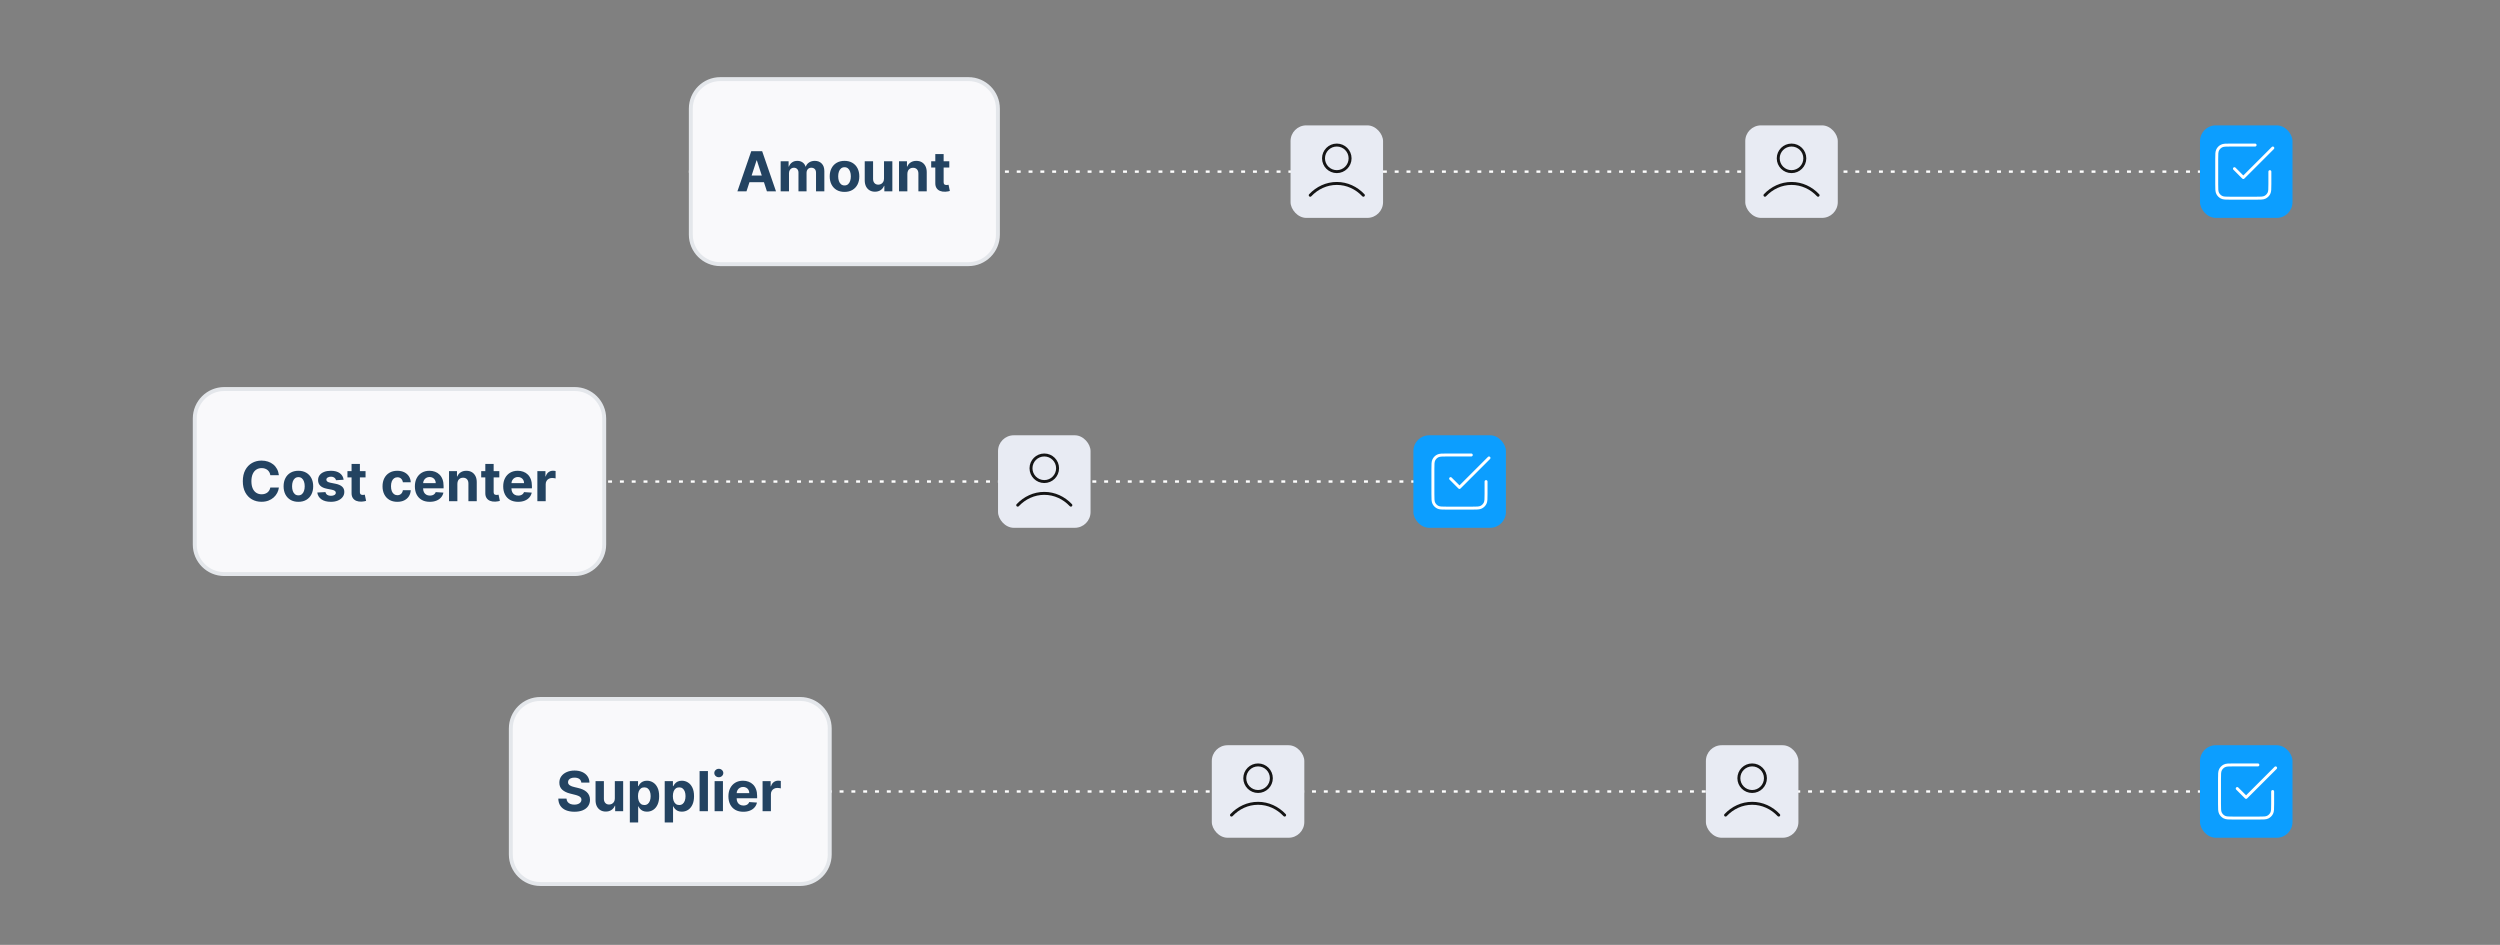
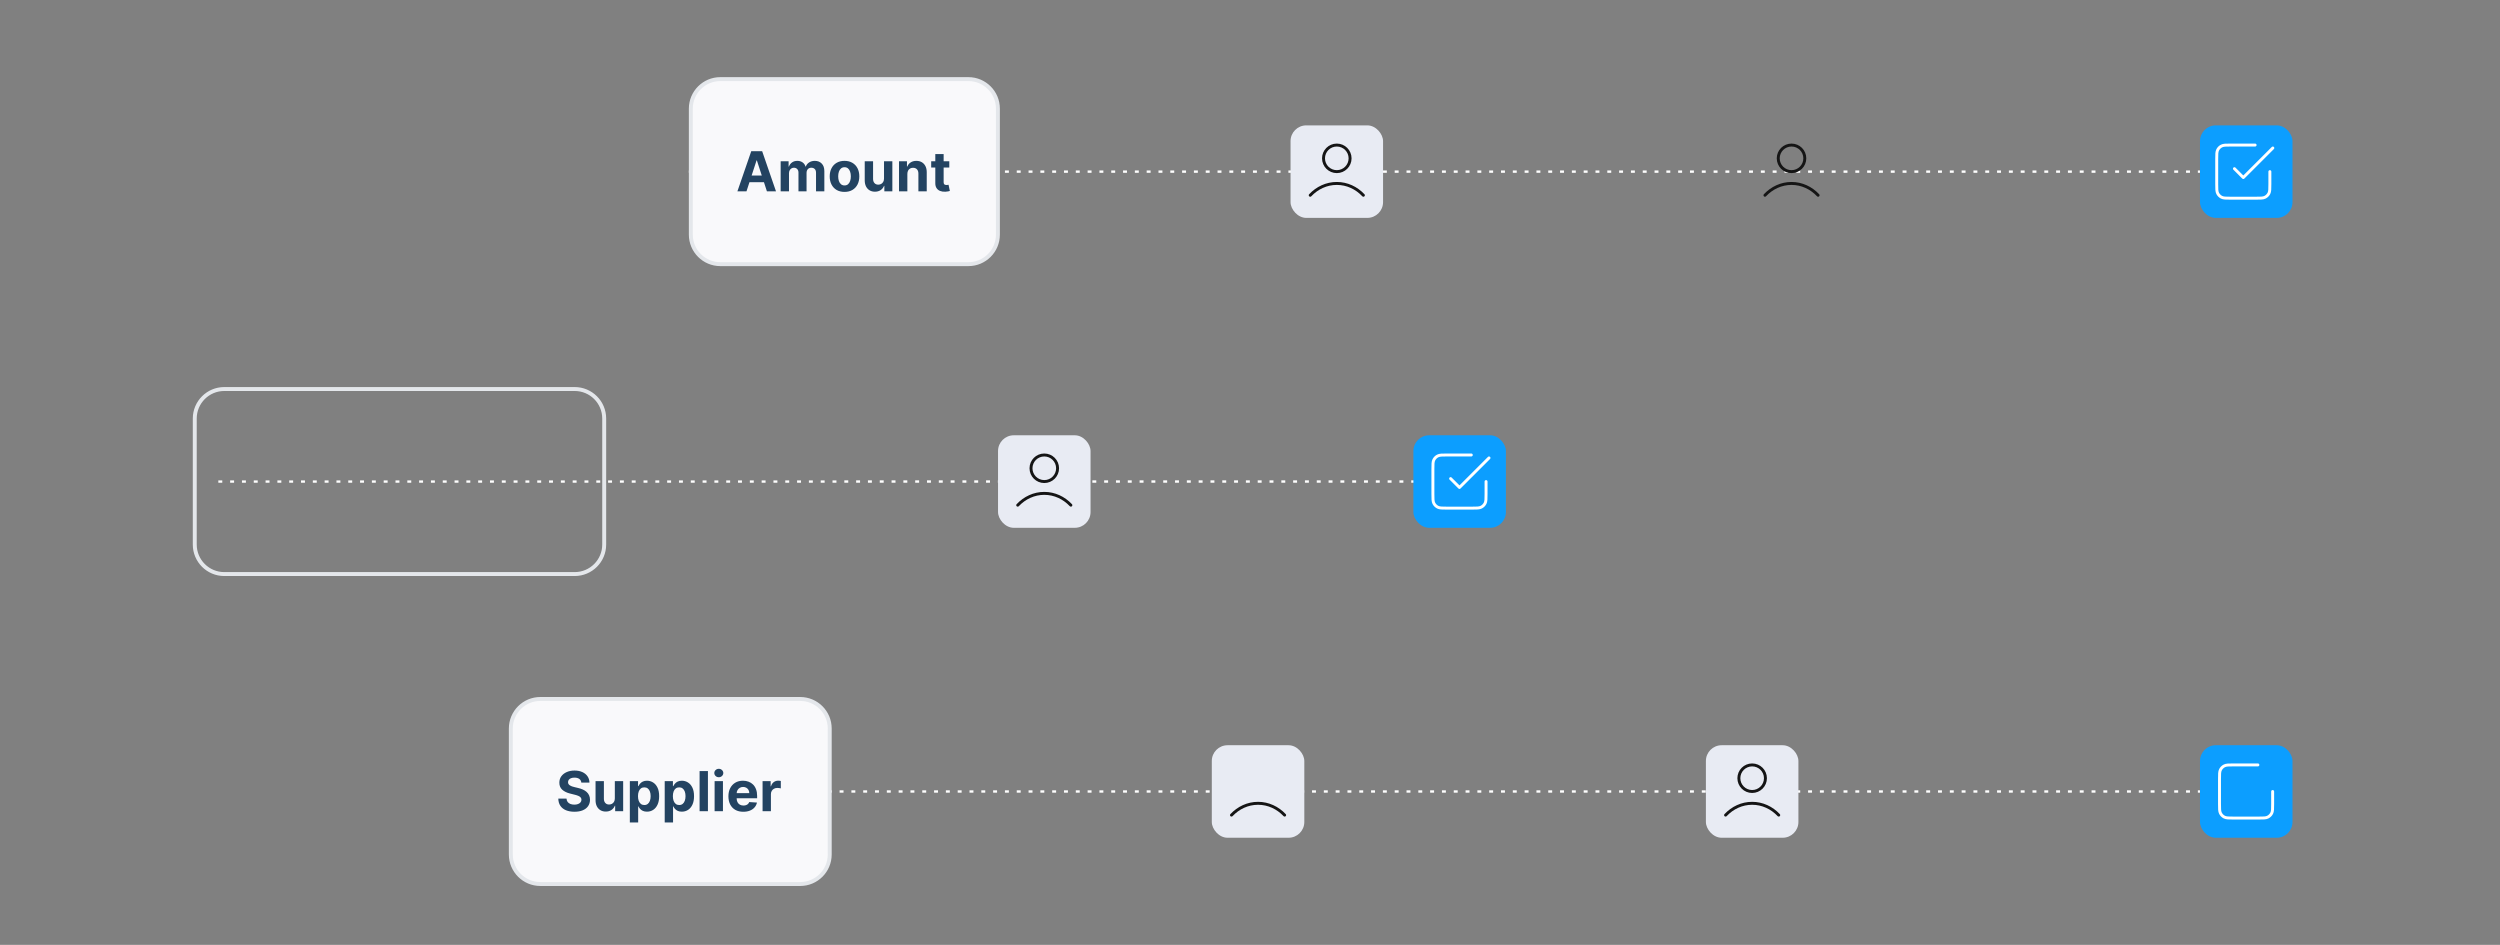
<svg xmlns="http://www.w3.org/2000/svg" width="635" height="240" viewBox="0 0 635 240" fill="none">
  <rect x="0" y="0" width="635" height="240" fill="#808080" stroke="none" />
  <path d="M571.254 43.594L174.97 43.594" stroke="white" stroke-width="0.6" stroke-dasharray="1 2" />
  <path d="M371.457 122.312L54.244 122.313" stroke="white" stroke-width="0.6" stroke-dasharray="1 2" />
  <rect x="327.797" y="31.844" width="23.5" height="23.5" rx="4" fill="#E8EBF3" />
-   <rect x="443.297" y="31.844" width="23.5" height="23.5" rx="4" fill="#E8EBF3" />
  <rect x="253.5" y="110.562" width="23.5" height="23.5" rx="4" fill="#E8EBF3" />
  <rect x="558.797" y="31.844" width="23.5" height="23.5" rx="4" fill="#0C9EFF" />
  <rect x="359" y="110.562" width="23.5" height="23.5" rx="4" fill="#0C9EFF" />
  <path d="M571.254 201.039L174.97 201.039" stroke="white" stroke-width="0.6" stroke-dasharray="1 2" />
  <rect x="307.797" y="189.289" width="23.5" height="23.5" rx="4" fill="#E8EBF3" />
  <rect x="433.297" y="189.289" width="23.5" height="23.5" rx="4" fill="#E8EBF3" />
  <rect x="558.797" y="189.289" width="23.5" height="23.5" rx="4" fill="#0C9EFF" />
-   <path d="M56.969 98.812H145.969C150.111 98.812 153.469 102.17 153.469 106.312V138.312C153.469 142.455 150.111 145.812 145.969 145.812H56.969C52.827 145.812 49.469 142.455 49.469 138.312V106.312C49.469 102.17 52.827 98.812 56.969 98.812Z" fill="#F9F9FB" />
  <path d="M56.969 98.812H145.969C150.111 98.812 153.469 102.17 153.469 106.312V138.312C153.469 142.455 150.111 145.812 145.969 145.812H56.969C52.827 145.812 49.469 142.455 49.469 138.312V106.312C49.469 102.17 52.827 98.812 56.969 98.812Z" stroke="#E4E7EB" />
-   <path d="M70.837 120.695H68.66C68.62 120.414 68.539 120.163 68.416 119.945C68.294 119.723 68.136 119.534 67.944 119.378C67.752 119.222 67.53 119.103 67.278 119.02C67.029 118.937 66.759 118.896 66.467 118.896C65.94 118.896 65.481 119.027 65.09 119.288C64.699 119.547 64.396 119.925 64.18 120.422C63.965 120.916 63.857 121.516 63.857 122.222C63.857 122.947 63.965 123.557 64.18 124.051C64.399 124.545 64.704 124.918 65.095 125.17C65.486 125.422 65.939 125.548 66.452 125.548C66.741 125.548 67.008 125.509 67.253 125.433C67.501 125.357 67.722 125.246 67.914 125.1C68.106 124.951 68.265 124.77 68.391 124.558C68.521 124.346 68.61 124.104 68.66 123.832L70.837 123.842C70.781 124.31 70.64 124.76 70.415 125.195C70.193 125.625 69.893 126.012 69.515 126.353C69.14 126.691 68.693 126.96 68.173 127.158C67.656 127.354 67.07 127.452 66.418 127.452C65.51 127.452 64.697 127.246 63.981 126.835C63.269 126.424 62.706 125.829 62.291 125.05C61.88 124.272 61.675 123.329 61.675 122.222C61.675 121.111 61.883 120.167 62.301 119.388C62.719 118.609 63.285 118.016 64.001 117.608C64.717 117.197 65.523 116.991 66.418 116.991C67.008 116.991 67.555 117.074 68.058 117.24C68.565 117.406 69.014 117.648 69.406 117.966C69.797 118.281 70.115 118.667 70.36 119.124C70.609 119.582 70.768 120.105 70.837 120.695ZM75.791 127.462C75.019 127.462 74.351 127.298 73.788 126.969C73.228 126.638 72.795 126.177 72.49 125.587C72.186 124.994 72.033 124.306 72.033 123.524C72.033 122.735 72.186 122.046 72.49 121.456C72.795 120.863 73.228 120.402 73.788 120.074C74.351 119.742 75.019 119.577 75.791 119.577C76.564 119.577 77.23 119.742 77.79 120.074C78.354 120.402 78.788 120.863 79.093 121.456C79.398 122.046 79.55 122.735 79.55 123.524C79.55 124.306 79.398 124.994 79.093 125.587C78.788 126.177 78.354 126.638 77.79 126.969C77.23 127.298 76.564 127.462 75.791 127.462ZM75.802 125.821C76.153 125.821 76.446 125.722 76.681 125.523C76.917 125.321 77.094 125.045 77.213 124.697C77.336 124.349 77.397 123.953 77.397 123.509C77.397 123.065 77.336 122.669 77.213 122.321C77.094 121.973 76.917 121.698 76.681 121.496C76.446 121.294 76.153 121.192 75.802 121.192C75.447 121.192 75.149 121.294 74.907 121.496C74.668 121.698 74.487 121.973 74.365 122.321C74.245 122.669 74.186 123.065 74.186 123.509C74.186 123.953 74.245 124.349 74.365 124.697C74.487 125.045 74.668 125.321 74.907 125.523C75.149 125.722 75.447 125.821 75.802 125.821ZM87.281 121.854L85.342 121.973C85.309 121.807 85.238 121.658 85.128 121.526C85.019 121.39 84.875 121.282 84.696 121.202C84.52 121.12 84.309 121.078 84.064 121.078C83.736 121.078 83.459 121.148 83.234 121.287C83.009 121.423 82.896 121.605 82.896 121.834C82.896 122.016 82.969 122.17 83.115 122.296C83.26 122.422 83.511 122.523 83.865 122.599L85.248 122.878C85.99 123.03 86.543 123.276 86.908 123.614C87.273 123.952 87.455 124.396 87.455 124.946C87.455 125.446 87.307 125.886 87.012 126.263C86.721 126.641 86.32 126.936 85.809 127.148C85.302 127.357 84.717 127.462 84.054 127.462C83.043 127.462 82.238 127.251 81.638 126.83C81.041 126.406 80.692 125.829 80.589 125.1L82.672 124.991C82.735 125.299 82.888 125.534 83.13 125.697C83.372 125.856 83.681 125.935 84.059 125.935C84.43 125.935 84.729 125.864 84.954 125.722C85.183 125.576 85.299 125.388 85.302 125.16C85.299 124.968 85.218 124.81 85.059 124.688C84.9 124.562 84.654 124.465 84.323 124.399L83 124.136C82.255 123.987 81.7 123.728 81.335 123.36C80.974 122.992 80.793 122.523 80.793 121.953C80.793 121.463 80.925 121.04 81.191 120.685C81.459 120.331 81.835 120.057 82.319 119.865C82.806 119.673 83.376 119.577 84.029 119.577C84.994 119.577 85.753 119.781 86.306 120.188C86.863 120.596 87.188 121.151 87.281 121.854ZM92.85 119.676V121.267H88.252V119.676H92.85ZM89.296 117.847H91.413V124.966C91.413 125.161 91.443 125.314 91.503 125.423C91.563 125.529 91.645 125.604 91.752 125.647C91.861 125.69 91.987 125.712 92.129 125.712C92.229 125.712 92.328 125.703 92.428 125.687C92.527 125.667 92.603 125.652 92.656 125.642L92.99 127.218C92.883 127.251 92.734 127.289 92.542 127.332C92.35 127.379 92.116 127.407 91.841 127.417C91.331 127.437 90.883 127.369 90.499 127.213C90.118 127.057 89.821 126.815 89.609 126.487C89.397 126.159 89.292 125.745 89.296 125.244V117.847ZM100.92 127.462C100.138 127.462 99.465 127.296 98.902 126.964C98.342 126.63 97.911 126.166 97.609 125.572C97.311 124.979 97.162 124.296 97.162 123.524C97.162 122.742 97.313 122.056 97.614 121.466C97.919 120.873 98.352 120.41 98.912 120.079C99.472 119.744 100.138 119.577 100.911 119.577C101.577 119.577 102.16 119.698 102.661 119.94C103.161 120.182 103.557 120.521 103.849 120.959C104.14 121.396 104.301 121.91 104.331 122.5H102.332C102.276 122.119 102.127 121.812 101.885 121.58C101.646 121.345 101.333 121.227 100.945 121.227C100.617 121.227 100.33 121.317 100.085 121.496C99.843 121.671 99.654 121.928 99.519 122.266C99.383 122.604 99.315 123.014 99.315 123.494C99.315 123.982 99.381 124.396 99.513 124.737C99.649 125.079 99.84 125.339 100.085 125.518C100.33 125.697 100.617 125.786 100.945 125.786C101.187 125.786 101.404 125.737 101.597 125.637C101.792 125.538 101.953 125.393 102.079 125.205C102.208 125.012 102.293 124.782 102.332 124.513H104.331C104.298 125.097 104.139 125.611 103.854 126.055C103.572 126.496 103.183 126.84 102.685 127.089C102.188 127.337 101.6 127.462 100.92 127.462ZM109.167 127.462C108.382 127.462 107.705 127.303 107.139 126.984C106.575 126.663 106.141 126.209 105.836 125.622C105.531 125.032 105.379 124.335 105.379 123.529C105.379 122.744 105.531 122.054 105.836 121.461C106.141 120.868 106.57 120.405 107.124 120.074C107.681 119.742 108.334 119.577 109.083 119.577C109.586 119.577 110.055 119.658 110.49 119.82C110.927 119.979 111.308 120.22 111.633 120.541C111.961 120.863 112.216 121.267 112.399 121.754C112.581 122.238 112.672 122.805 112.672 123.455V124.036H106.224V122.724H110.678C110.678 122.419 110.612 122.149 110.48 121.913C110.347 121.678 110.163 121.494 109.928 121.362C109.696 121.226 109.426 121.158 109.117 121.158C108.796 121.158 108.511 121.232 108.262 121.381C108.017 121.527 107.825 121.724 107.686 121.973C107.546 122.218 107.475 122.492 107.472 122.793V124.041C107.472 124.419 107.541 124.746 107.681 125.021C107.823 125.296 108.024 125.508 108.282 125.657C108.541 125.806 108.847 125.881 109.202 125.881C109.437 125.881 109.653 125.848 109.848 125.781C110.044 125.715 110.211 125.616 110.35 125.483C110.49 125.35 110.596 125.188 110.669 124.996L112.627 125.125C112.528 125.596 112.324 126.007 112.016 126.358C111.711 126.706 111.316 126.978 110.833 127.173C110.352 127.366 109.797 127.462 109.167 127.462ZM116.172 122.898V127.312H114.054V119.676H116.073V121.023H116.162C116.331 120.579 116.615 120.228 117.012 119.969C117.41 119.708 117.892 119.577 118.459 119.577C118.989 119.577 119.452 119.693 119.846 119.925C120.24 120.157 120.547 120.488 120.766 120.919C120.985 121.347 121.094 121.857 121.094 122.45V127.312H118.976V122.828C118.979 122.361 118.86 121.996 118.618 121.734C118.376 121.469 118.043 121.337 117.619 121.337C117.334 121.337 117.082 121.398 116.863 121.521C116.648 121.643 116.479 121.822 116.356 122.058C116.237 122.29 116.175 122.57 116.172 122.898ZM126.825 119.676V121.267H122.226V119.676H126.825ZM123.27 117.847H125.388V124.966C125.388 125.161 125.418 125.314 125.478 125.423C125.537 125.529 125.62 125.604 125.726 125.647C125.836 125.69 125.962 125.712 126.104 125.712C126.203 125.712 126.303 125.703 126.402 125.687C126.502 125.667 126.578 125.652 126.631 125.642L126.964 127.218C126.858 127.251 126.709 127.289 126.517 127.332C126.324 127.379 126.091 127.407 125.816 127.417C125.305 127.437 124.858 127.369 124.473 127.213C124.092 127.057 123.796 126.815 123.583 126.487C123.371 126.159 123.267 125.745 123.27 125.244V117.847ZM131.603 127.462C130.817 127.462 130.141 127.303 129.574 126.984C129.011 126.663 128.577 126.209 128.272 125.622C127.967 125.032 127.814 124.335 127.814 123.529C127.814 122.744 127.967 122.054 128.272 121.461C128.577 120.868 129.006 120.405 129.559 120.074C130.116 119.742 130.769 119.577 131.518 119.577C132.022 119.577 132.491 119.658 132.925 119.82C133.363 119.979 133.744 120.22 134.069 120.541C134.397 120.863 134.652 121.267 134.834 121.754C135.016 122.238 135.108 122.805 135.108 123.455V124.036H128.659V122.724H133.114C133.114 122.419 133.048 122.149 132.915 121.913C132.783 121.678 132.599 121.494 132.363 121.362C132.131 121.226 131.861 121.158 131.553 121.158C131.231 121.158 130.946 121.232 130.698 121.381C130.453 121.527 130.26 121.724 130.121 121.973C129.982 122.218 129.911 122.492 129.907 122.793V124.041C129.907 124.419 129.977 124.746 130.116 125.021C130.259 125.296 130.459 125.508 130.718 125.657C130.976 125.806 131.283 125.881 131.637 125.881C131.873 125.881 132.088 125.848 132.284 125.781C132.479 125.715 132.647 125.616 132.786 125.483C132.925 125.35 133.031 125.188 133.104 124.996L135.063 125.125C134.963 125.596 134.76 126.007 134.451 126.358C134.146 126.706 133.752 126.978 133.268 127.173C132.788 127.366 132.232 127.462 131.603 127.462ZM136.49 127.312V119.676H138.543V121.009H138.623C138.762 120.535 138.995 120.177 139.324 119.935C139.652 119.689 140.029 119.567 140.457 119.567C140.563 119.567 140.677 119.573 140.8 119.587C140.923 119.6 141.03 119.618 141.123 119.641V121.521C141.024 121.491 140.886 121.464 140.711 121.441C140.535 121.418 140.374 121.406 140.228 121.406C139.917 121.406 139.638 121.474 139.393 121.61C139.151 121.743 138.959 121.928 138.816 122.167C138.677 122.406 138.608 122.681 138.608 122.992V127.312H136.49Z" fill="#234361" />
  <path d="M182.969 20.094H245.969C250.111 20.094 253.469 23.452 253.469 27.594V59.594C253.469 63.736 250.111 67.094 245.969 67.094H182.969C178.827 67.094 175.469 63.736 175.469 59.594V27.594C175.469 23.452 178.827 20.094 182.969 20.094Z" fill="#F9F9FB" />
  <path d="M182.969 20.094H245.969C250.111 20.094 253.469 23.452 253.469 27.594V59.594C253.469 63.736 250.111 67.094 245.969 67.094H182.969C178.827 67.094 175.469 63.736 175.469 59.594V27.594C175.469 23.452 178.827 20.094 182.969 20.094Z" stroke="#E4E7EB" />
  <path d="M189.609 48.594H187.302L190.817 38.412H193.591L197.101 48.594H194.794L192.244 40.739H192.164L189.609 48.594ZM189.464 44.592H194.913V46.272H189.464V44.592ZM198.287 48.594V40.957H200.305V42.305H200.395C200.554 41.857 200.819 41.504 201.19 41.246C201.561 40.987 202.005 40.858 202.522 40.858C203.046 40.858 203.492 40.989 203.86 41.251C204.228 41.509 204.473 41.861 204.596 42.305H204.675C204.831 41.867 205.113 41.517 205.52 41.256C205.931 40.99 206.417 40.858 206.977 40.858C207.69 40.858 208.268 41.085 208.712 41.539C209.159 41.99 209.383 42.63 209.383 43.458V48.594H207.27V43.876C207.27 43.452 207.158 43.133 206.932 42.921C206.707 42.709 206.425 42.603 206.087 42.603C205.703 42.603 205.403 42.726 205.187 42.971C204.972 43.213 204.864 43.533 204.864 43.93V48.594H202.811V43.831C202.811 43.456 202.703 43.158 202.488 42.936C202.275 42.714 201.995 42.603 201.647 42.603C201.412 42.603 201.2 42.663 201.011 42.782C200.825 42.898 200.678 43.062 200.569 43.274C200.459 43.483 200.404 43.728 200.404 44.01V48.594H198.287ZM214.506 48.743C213.734 48.743 213.066 48.579 212.503 48.251C211.943 47.919 211.51 47.459 211.205 46.869C210.9 46.275 210.748 45.588 210.748 44.805C210.748 44.017 210.9 43.327 211.205 42.737C211.51 42.144 211.943 41.683 212.503 41.355C213.066 41.024 213.734 40.858 214.506 40.858C215.279 40.858 215.945 41.024 216.505 41.355C217.068 41.683 217.503 42.144 217.808 42.737C218.112 43.327 218.265 44.017 218.265 44.805C218.265 45.588 218.112 46.275 217.808 46.869C217.503 47.459 217.068 47.919 216.505 48.251C215.945 48.579 215.279 48.743 214.506 48.743ZM214.516 47.102C214.868 47.102 215.161 47.003 215.396 46.804C215.632 46.602 215.809 46.327 215.928 45.979C216.051 45.631 216.112 45.235 216.112 44.791C216.112 44.346 216.051 43.95 215.928 43.602C215.809 43.254 215.632 42.979 215.396 42.777C215.161 42.575 214.868 42.474 214.516 42.474C214.162 42.474 213.863 42.575 213.621 42.777C213.383 42.979 213.202 43.254 213.08 43.602C212.96 43.95 212.901 44.346 212.901 44.791C212.901 45.235 212.96 45.631 213.08 45.979C213.202 46.327 213.383 46.602 213.621 46.804C213.863 47.003 214.162 47.102 214.516 47.102ZM224.539 45.342V40.957H226.657V48.594H224.624V47.207H224.544C224.372 47.654 224.085 48.014 223.684 48.285C223.286 48.557 222.801 48.693 222.227 48.693C221.717 48.693 221.268 48.577 220.88 48.345C220.492 48.113 220.189 47.783 219.97 47.356C219.755 46.928 219.645 46.416 219.642 45.82V40.957H221.76V45.442C221.763 45.892 221.884 46.249 222.123 46.511C222.362 46.773 222.681 46.903 223.082 46.903C223.338 46.903 223.576 46.845 223.798 46.729C224.02 46.61 224.199 46.434 224.335 46.202C224.474 45.97 224.542 45.684 224.539 45.342ZM230.469 44.179V48.594H228.351V40.957H230.369V42.305H230.459C230.628 41.861 230.911 41.509 231.309 41.251C231.707 40.989 232.189 40.858 232.756 40.858C233.286 40.858 233.749 40.974 234.143 41.206C234.537 41.438 234.844 41.769 235.063 42.2C235.281 42.628 235.391 43.138 235.391 43.731V48.594H233.273V44.109C233.276 43.642 233.157 43.278 232.915 43.016C232.673 42.751 232.34 42.618 231.916 42.618C231.631 42.618 231.379 42.679 231.16 42.802C230.945 42.925 230.776 43.103 230.653 43.339C230.534 43.571 230.472 43.851 230.469 44.179ZM241.122 40.957V42.548H236.523V40.957H241.122ZM237.567 39.128H239.685V46.247C239.685 46.443 239.715 46.595 239.775 46.705C239.834 46.811 239.917 46.885 240.023 46.928C240.132 46.971 240.258 46.993 240.401 46.993C240.5 46.993 240.6 46.985 240.699 46.968C240.799 46.948 240.875 46.933 240.928 46.923L241.261 48.499C241.155 48.532 241.006 48.571 240.814 48.614C240.621 48.66 240.388 48.688 240.113 48.698C239.602 48.718 239.155 48.65 238.77 48.494C238.389 48.339 238.092 48.097 237.88 47.769C237.668 47.44 237.564 47.026 237.567 46.526V39.128Z" fill="#234361" />
  <path d="M137.25 177.539H203.25C207.392 177.539 210.75 180.897 210.75 185.039V217.039C210.75 221.181 207.392 224.539 203.25 224.539H137.25C133.108 224.539 129.75 221.181 129.75 217.039V185.039C129.75 180.897 133.108 177.539 137.25 177.539Z" fill="#F9F9FB" />
  <path d="M137.25 177.539H203.25C207.392 177.539 210.75 180.897 210.75 185.039V217.039C210.75 221.181 207.392 224.539 203.25 224.539H137.25C133.108 224.539 129.75 221.181 129.75 217.039V185.039C129.75 180.897 133.108 177.539 137.25 177.539Z" stroke="#E4E7EB" />
  <path d="M147.658 198.786C147.619 198.384 147.448 198.073 147.146 197.851C146.845 197.629 146.435 197.518 145.918 197.518C145.567 197.518 145.27 197.567 145.028 197.667C144.786 197.763 144.601 197.897 144.472 198.07C144.346 198.242 144.283 198.438 144.283 198.656C144.276 198.839 144.314 198.998 144.397 199.134C144.483 199.269 144.601 199.387 144.75 199.487C144.899 199.583 145.071 199.667 145.267 199.74C145.463 199.81 145.671 199.869 145.893 199.919L146.808 200.138C147.252 200.237 147.66 200.37 148.031 200.536C148.402 200.701 148.724 200.905 148.996 201.147C149.268 201.389 149.478 201.674 149.627 202.002C149.78 202.33 149.857 202.706 149.861 203.131C149.857 203.754 149.698 204.294 149.384 204.751C149.072 205.205 148.621 205.558 148.031 205.81C147.445 206.059 146.737 206.183 145.908 206.183C145.086 206.183 144.371 206.057 143.761 205.805C143.154 205.554 142.68 205.181 142.339 204.687C142.001 204.19 141.823 203.575 141.807 202.842H143.89C143.913 203.184 144.011 203.469 144.183 203.697C144.359 203.923 144.593 204.094 144.884 204.21C145.179 204.322 145.512 204.379 145.884 204.379C146.248 204.379 146.565 204.326 146.833 204.219C147.105 204.113 147.315 203.966 147.464 203.777C147.614 203.588 147.688 203.371 147.688 203.126C147.688 202.897 147.62 202.705 147.484 202.549C147.352 202.393 147.156 202.261 146.898 202.151C146.643 202.042 146.329 201.942 145.958 201.853L144.849 201.575C143.991 201.366 143.313 201.039 142.816 200.595C142.319 200.151 142.072 199.553 142.075 198.8C142.072 198.184 142.236 197.645 142.567 197.185C142.902 196.724 143.361 196.364 143.945 196.106C144.528 195.847 145.191 195.718 145.933 195.718C146.689 195.718 147.348 195.847 147.912 196.106C148.479 196.364 148.92 196.724 149.234 197.185C149.549 197.645 149.712 198.179 149.722 198.786H147.658ZM156.166 202.788V198.403H158.284V206.039H156.251V204.652H156.171C155.999 205.099 155.712 205.459 155.311 205.731C154.913 206.003 154.428 206.138 153.854 206.138C153.344 206.138 152.895 206.022 152.507 205.79C152.119 205.558 151.816 205.229 151.597 204.801C151.382 204.374 151.272 203.862 151.269 203.265V198.403H153.387V202.887C153.39 203.338 153.511 203.694 153.75 203.956C153.988 204.218 154.308 204.349 154.709 204.349C154.965 204.349 155.203 204.291 155.425 204.175C155.647 204.055 155.826 203.88 155.962 203.648C156.101 203.416 156.169 203.129 156.166 202.788ZM159.978 208.903V198.403H162.066V199.685H162.161C162.253 199.48 162.388 199.271 162.563 199.059C162.742 198.844 162.974 198.665 163.259 198.522C163.548 198.376 163.906 198.303 164.333 198.303C164.89 198.303 165.404 198.449 165.874 198.741C166.345 199.029 166.721 199.465 167.003 200.048C167.285 200.628 167.425 201.356 167.425 202.231C167.425 203.083 167.288 203.802 167.013 204.388C166.741 204.972 166.37 205.414 165.899 205.716C165.432 206.014 164.908 206.163 164.328 206.163C163.917 206.163 163.567 206.095 163.279 205.96C162.994 205.824 162.76 205.653 162.578 205.447C162.396 205.239 162.257 205.028 162.161 204.816H162.096V208.903H159.978ZM162.051 202.221C162.051 202.675 162.114 203.071 162.24 203.409C162.366 203.747 162.548 204.011 162.787 204.2C163.026 204.385 163.316 204.478 163.657 204.478C164.002 204.478 164.293 204.384 164.532 204.195C164.771 204.002 164.951 203.737 165.074 203.399C165.2 203.058 165.263 202.665 165.263 202.221C165.263 201.78 165.201 201.392 165.079 201.058C164.956 200.723 164.776 200.461 164.537 200.272C164.298 200.083 164.005 199.989 163.657 199.989C163.312 199.989 163.021 200.08 162.782 200.262C162.547 200.444 162.366 200.703 162.24 201.038C162.114 201.372 162.051 201.767 162.051 202.221ZM168.837 208.903V198.403H170.925V199.685H171.02C171.113 199.48 171.247 199.271 171.423 199.059C171.602 198.844 171.834 198.665 172.119 198.522C172.407 198.376 172.765 198.303 173.192 198.303C173.749 198.303 174.263 198.449 174.734 198.741C175.204 199.029 175.58 199.465 175.862 200.048C176.144 200.628 176.285 201.356 176.285 202.231C176.285 203.083 176.147 203.802 175.872 204.388C175.6 204.972 175.229 205.414 174.759 205.716C174.291 206.014 173.768 206.163 173.188 206.163C172.777 206.163 172.427 206.095 172.138 205.96C171.853 205.824 171.62 205.653 171.438 205.447C171.255 205.239 171.116 205.028 171.02 204.816H170.955V208.903H168.837ZM170.911 202.221C170.911 202.675 170.973 203.071 171.099 203.409C171.225 203.747 171.408 204.011 171.646 204.2C171.885 204.385 172.175 204.478 172.516 204.478C172.861 204.478 173.153 204.384 173.391 204.195C173.63 204.002 173.811 203.737 173.933 203.399C174.059 203.058 174.122 202.665 174.122 202.221C174.122 201.78 174.061 201.392 173.938 201.058C173.816 200.723 173.635 200.461 173.396 200.272C173.158 200.083 172.864 199.989 172.516 199.989C172.172 199.989 171.88 200.08 171.641 200.262C171.406 200.444 171.225 200.703 171.099 201.038C170.973 201.372 170.911 201.767 170.911 202.221ZM179.815 195.857V206.039H177.697V195.857H179.815ZM181.511 206.039V198.403H183.629V206.039H181.511ZM182.575 197.418C182.26 197.418 181.99 197.314 181.765 197.105C181.543 196.893 181.432 196.639 181.432 196.344C181.432 196.053 181.543 195.803 181.765 195.594C181.99 195.382 182.26 195.276 182.575 195.276C182.89 195.276 183.158 195.382 183.381 195.594C183.606 195.803 183.719 196.053 183.719 196.344C183.719 196.639 183.606 196.893 183.381 197.105C183.158 197.314 182.89 197.418 182.575 197.418ZM188.806 206.188C188.02 206.188 187.344 206.029 186.777 205.711C186.214 205.389 185.78 204.935 185.475 204.349C185.17 203.759 185.017 203.061 185.017 202.256C185.017 201.47 185.17 200.781 185.475 200.188C185.78 199.594 186.209 199.132 186.762 198.8C187.319 198.469 187.972 198.303 188.721 198.303C189.225 198.303 189.694 198.384 190.128 198.547C190.566 198.706 190.947 198.946 191.272 199.268C191.6 199.589 191.855 199.994 192.037 200.481C192.22 200.965 192.311 201.531 192.311 202.181V202.763H185.863V201.45H190.317C190.317 201.145 190.251 200.875 190.118 200.64C189.986 200.405 189.802 200.221 189.566 200.088C189.334 199.952 189.064 199.884 188.756 199.884C188.435 199.884 188.15 199.959 187.901 200.108C187.656 200.254 187.463 200.451 187.324 200.7C187.185 200.945 187.114 201.218 187.11 201.52V202.768C187.11 203.146 187.18 203.472 187.319 203.747C187.462 204.022 187.662 204.234 187.921 204.384C188.179 204.533 188.486 204.607 188.841 204.607C189.076 204.607 189.291 204.574 189.487 204.508C189.682 204.442 189.85 204.342 189.989 204.21C190.128 204.077 190.234 203.915 190.307 203.722L192.266 203.852C192.167 204.322 191.963 204.733 191.654 205.085C191.35 205.433 190.955 205.704 190.471 205.9C189.991 206.092 189.435 206.188 188.806 206.188ZM193.693 206.039V198.403H195.746V199.735H195.826C195.965 199.261 196.199 198.903 196.527 198.661C196.855 198.416 197.233 198.293 197.66 198.293C197.766 198.293 197.881 198.3 198.003 198.313C198.126 198.326 198.234 198.345 198.326 198.368V200.247C198.227 200.217 198.089 200.191 197.914 200.168C197.738 200.144 197.577 200.133 197.431 200.133C197.12 200.133 196.842 200.201 196.596 200.337C196.354 200.469 196.162 200.655 196.02 200.893C195.88 201.132 195.811 201.407 195.811 201.719V206.039H193.693Z" fill="#234361" />
  <path d="M572.797 36.844H566.647C565.387 36.844 564.757 36.844 564.275 37.089C563.852 37.305 563.508 37.649 563.292 38.072C563.047 38.554 563.047 39.184 563.047 40.444V46.744C563.047 48.004 563.047 48.634 563.292 49.115C563.508 49.539 563.852 49.883 564.275 50.099C564.757 50.344 565.387 50.344 566.647 50.344H572.947C574.207 50.344 574.837 50.344 575.318 50.099C575.742 49.883 576.086 49.539 576.302 49.115C576.547 48.634 576.547 48.004 576.547 46.744V43.594" stroke="white" stroke-width="0.75" stroke-linecap="round" stroke-linejoin="round" />
  <path d="M567.547 42.844L569.797 45.094L577.297 37.594" stroke="white" stroke-width="0.75" stroke-linecap="round" stroke-linejoin="round" />
  <path d="M573.504 194.289H567.354C566.094 194.289 565.464 194.289 564.982 194.534C564.559 194.75 564.215 195.094 563.999 195.518C563.754 195.999 563.754 196.629 563.754 197.889V204.189C563.754 205.449 563.754 206.079 563.999 206.561C564.215 206.984 564.559 207.328 564.982 207.544C565.464 207.789 566.094 207.789 567.354 207.789H573.654C574.914 207.789 575.544 207.789 576.025 207.544C576.449 207.328 576.793 206.984 577.009 206.561C577.254 206.079 577.254 205.449 577.254 204.189V201.039" stroke="white" stroke-width="0.75" stroke-linecap="round" stroke-linejoin="round" />
-   <path d="M568.254 200.289L570.504 202.539L578.004 195.039" stroke="white" stroke-width="0.75" stroke-linecap="round" stroke-linejoin="round" />
  <path d="M373.707 115.566H367.557C366.297 115.566 365.667 115.566 365.186 115.812C364.762 116.027 364.418 116.372 364.202 116.795C363.957 117.276 363.957 117.906 363.957 119.166V125.466C363.957 126.727 363.957 127.357 364.202 127.838C364.418 128.261 364.762 128.605 365.186 128.821C365.667 129.066 366.297 129.066 367.557 129.066H373.857C375.117 129.066 375.747 129.066 376.229 128.821C376.652 128.605 376.996 128.261 377.212 127.838C377.457 127.357 377.457 126.727 377.457 125.466V122.316" stroke="white" stroke-width="0.75" stroke-linecap="round" stroke-linejoin="round" />
  <path d="M368.457 121.566L370.707 123.816L378.207 116.316" stroke="white" stroke-width="0.75" stroke-linecap="round" stroke-linejoin="round" />
  <path d="M438.297 207.039C440.049 205.181 442.427 204.039 445.047 204.039C447.667 204.039 450.045 205.181 451.797 207.039" stroke="#151515" stroke-width="0.75" stroke-linecap="round" stroke-linejoin="round" />
  <path d="M445.047 201.039C446.911 201.039 448.422 199.528 448.422 197.664C448.422 195.8 446.911 194.289 445.047 194.289C443.183 194.289 441.672 195.8 441.672 197.664C441.672 199.528 443.183 201.039 445.047 201.039Z" stroke="#151515" stroke-width="0.75" stroke-linecap="round" stroke-linejoin="round" />
  <path d="M312.797 207.039C314.549 205.181 316.927 204.039 319.547 204.039C322.167 204.039 324.545 205.181 326.297 207.039" stroke="#151515" stroke-width="0.75" stroke-linecap="round" stroke-linejoin="round" />
-   <path d="M319.547 201.039C321.411 201.039 322.922 199.528 322.922 197.664C322.922 195.8 321.411 194.289 319.547 194.289C317.683 194.289 316.172 195.8 316.172 197.664C316.172 199.528 317.683 201.039 319.547 201.039Z" stroke="#151515" stroke-width="0.75" stroke-linecap="round" stroke-linejoin="round" />
  <path d="M258.5 128.316C260.252 126.458 262.63 125.316 265.25 125.316C267.87 125.316 270.248 126.458 272 128.316" stroke="#151515" stroke-width="0.75" stroke-linecap="round" stroke-linejoin="round" />
  <path d="M265.25 122.316C267.114 122.316 268.625 120.805 268.625 118.941C268.625 117.077 267.114 115.566 265.25 115.566C263.386 115.566 261.875 117.077 261.875 118.941C261.875 120.805 263.386 122.316 265.25 122.316Z" stroke="#151515" stroke-width="0.75" stroke-linecap="round" stroke-linejoin="round" />
  <path d="M332.797 49.594C334.549 47.736 336.927 46.594 339.547 46.594C342.167 46.594 344.545 47.736 346.297 49.594" stroke="#151515" stroke-width="0.75" stroke-linecap="round" stroke-linejoin="round" />
  <path d="M339.547 43.594C341.411 43.594 342.922 42.083 342.922 40.219C342.922 38.355 341.411 36.844 339.547 36.844C337.683 36.844 336.172 38.355 336.172 40.219C336.172 42.083 337.683 43.594 339.547 43.594Z" stroke="#151515" stroke-width="0.75" stroke-linecap="round" stroke-linejoin="round" />
  <path d="M448.297 49.594C450.049 47.736 452.427 46.594 455.047 46.594C457.667 46.594 460.045 47.736 461.797 49.594" stroke="#151515" stroke-width="0.75" stroke-linecap="round" stroke-linejoin="round" />
  <path d="M455.047 43.594C456.911 43.594 458.422 42.083 458.422 40.219C458.422 38.355 456.911 36.844 455.047 36.844C453.183 36.844 451.672 38.355 451.672 40.219C451.672 42.083 453.183 43.594 455.047 43.594Z" stroke="#151515" stroke-width="0.75" stroke-linecap="round" stroke-linejoin="round" />
</svg>